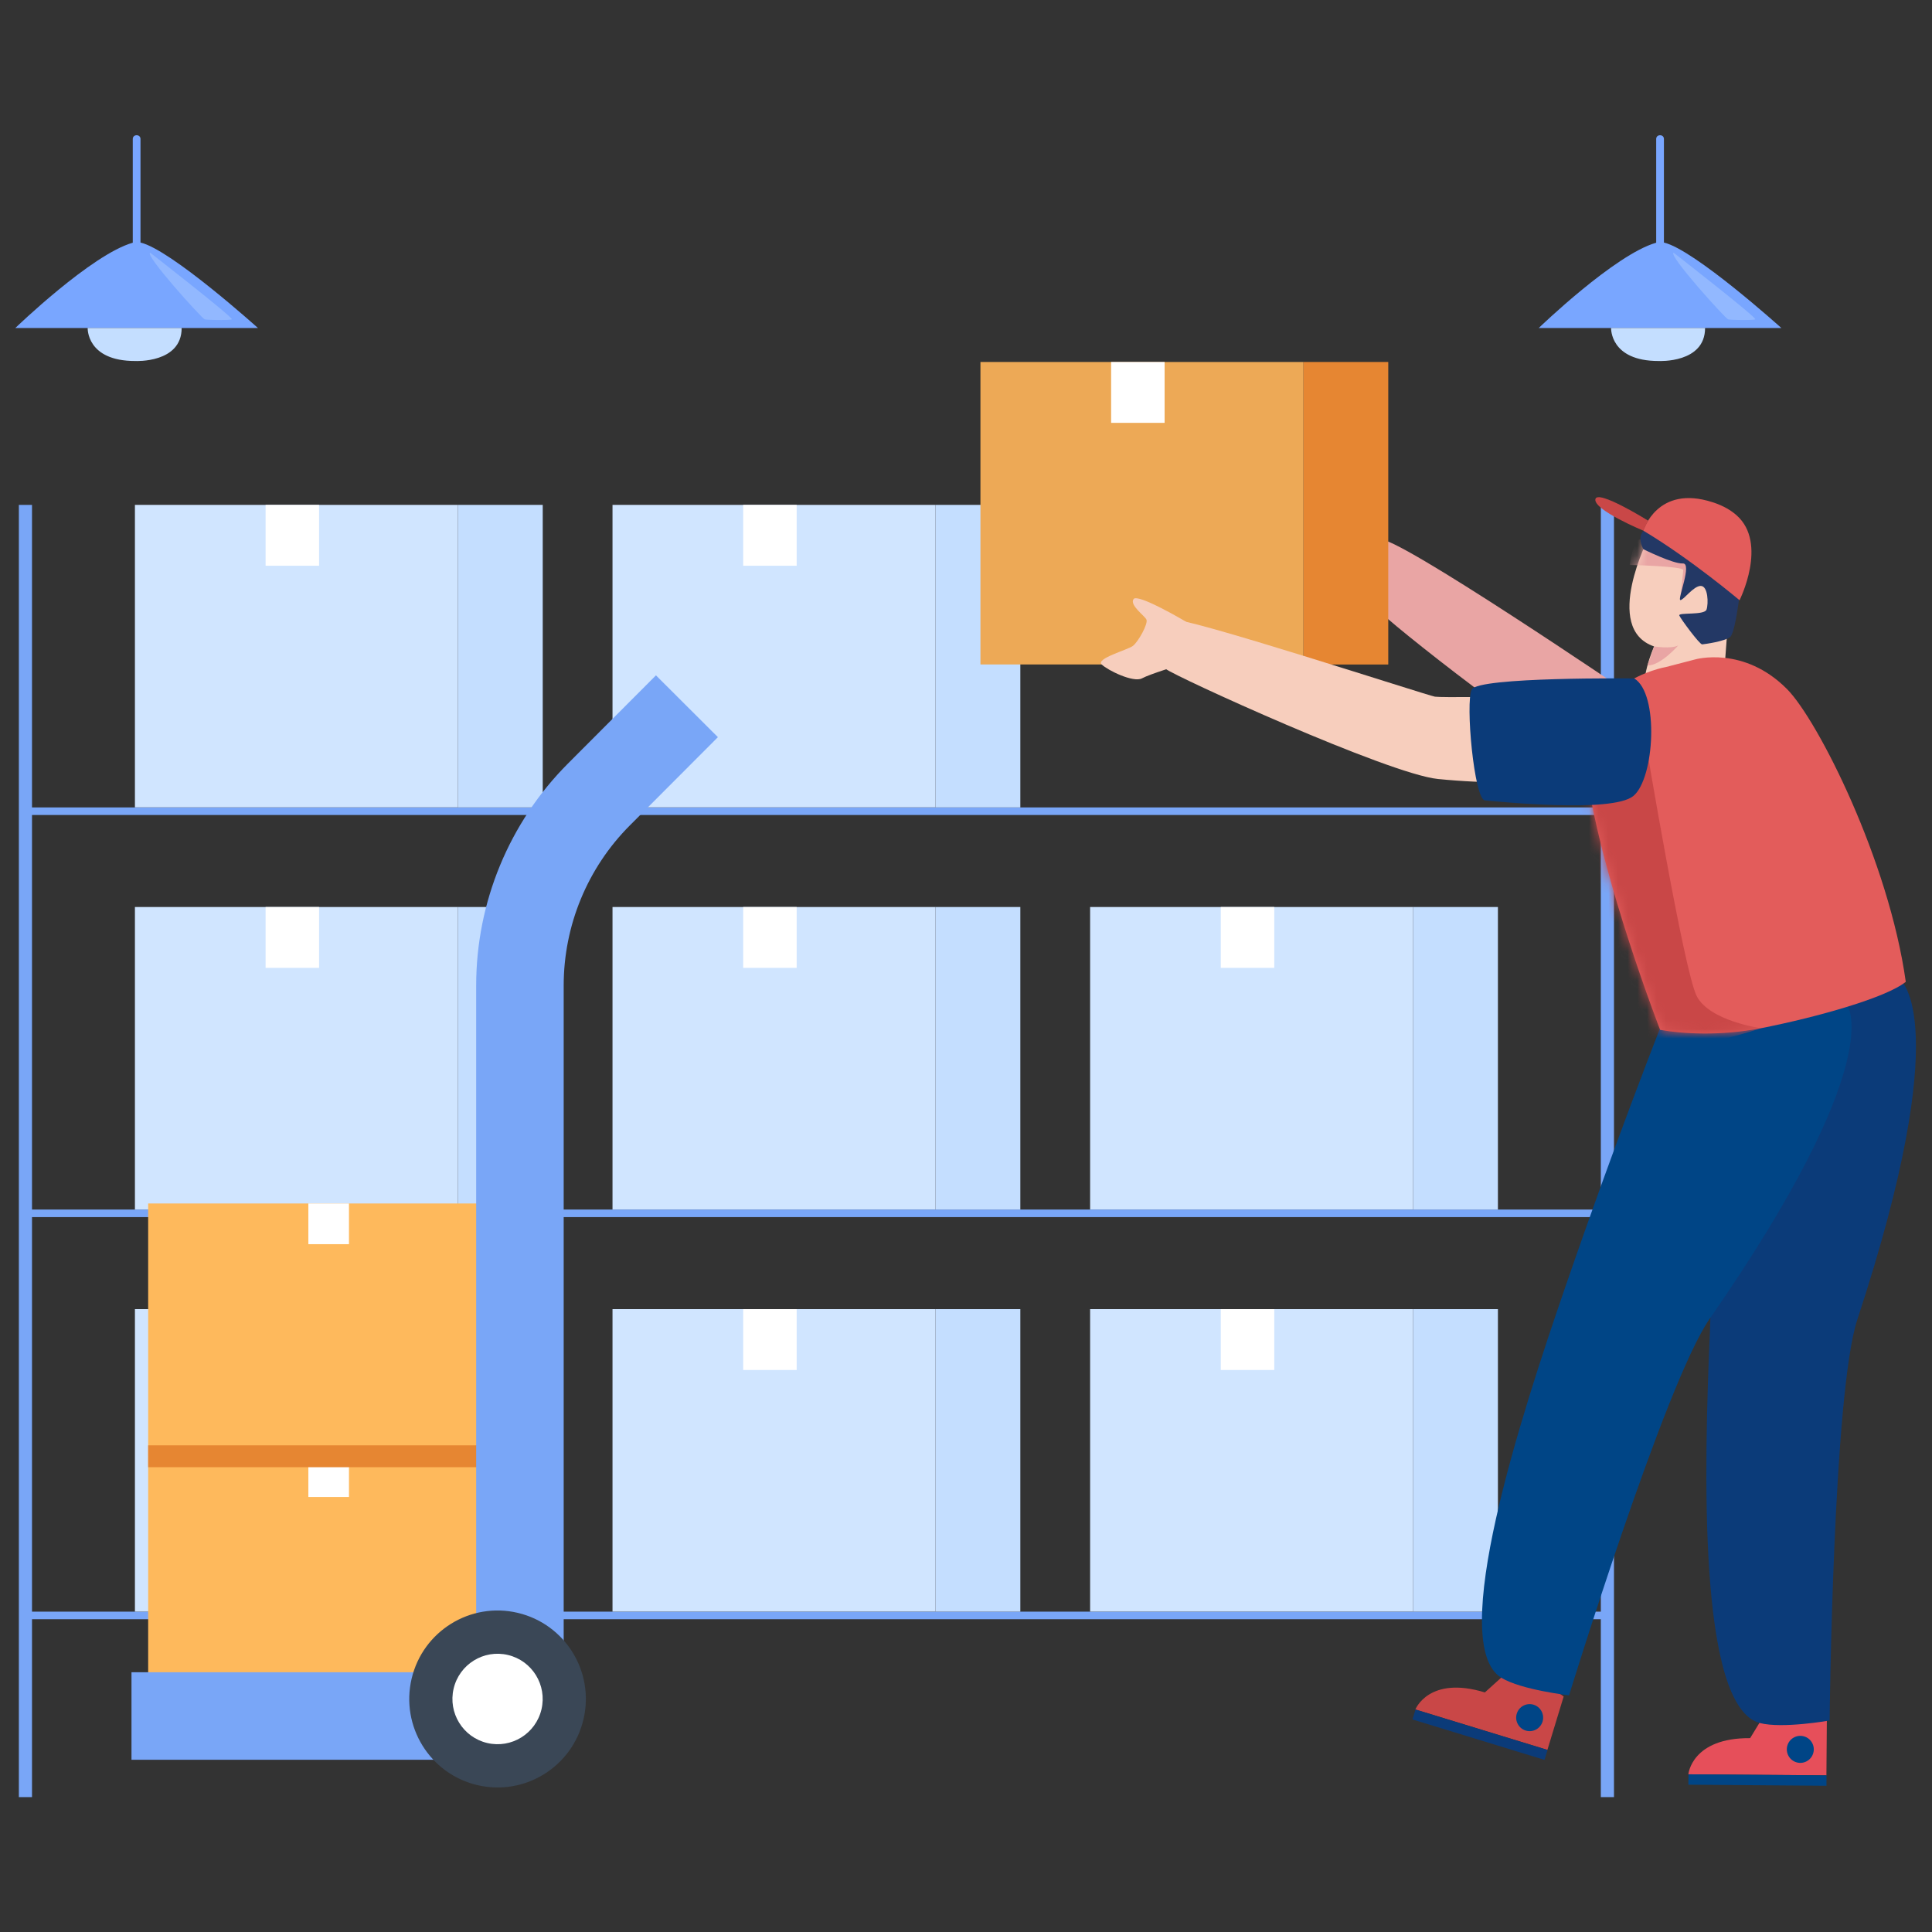
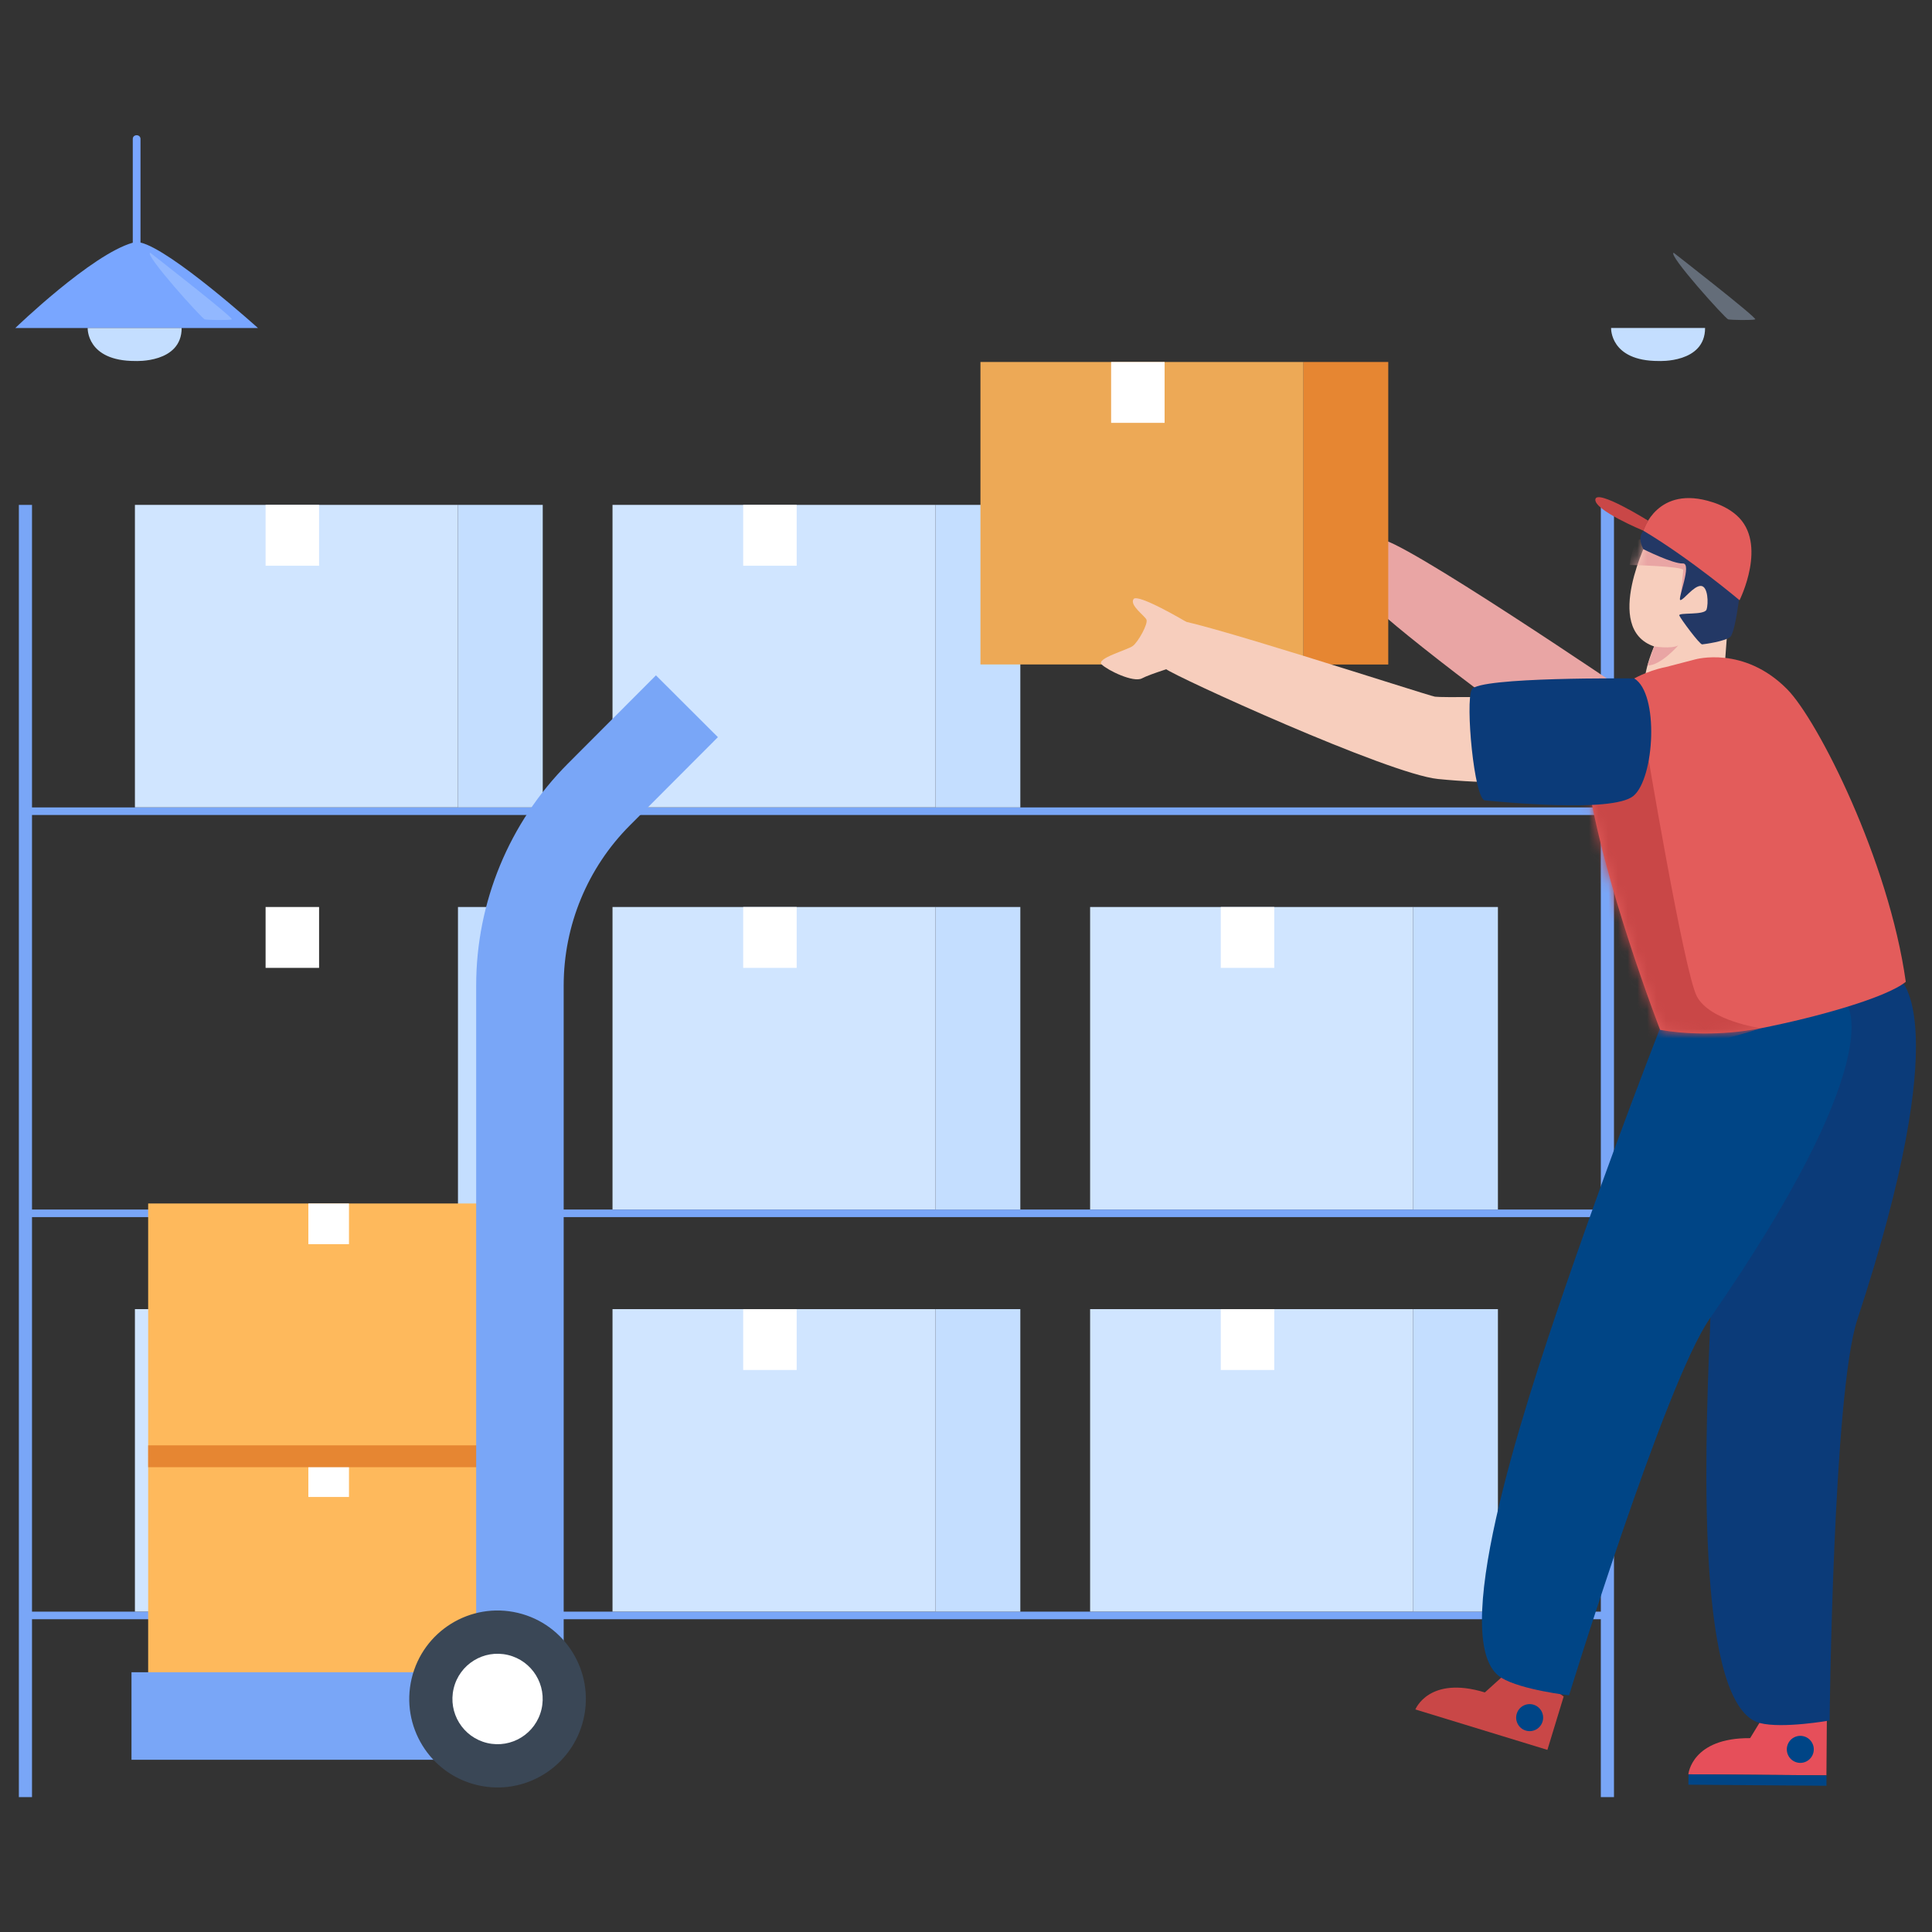
<svg xmlns="http://www.w3.org/2000/svg" width="200" height="200" viewBox="0 0 200 200" fill="none">
  <rect x="0" y="0" width="200" height="200" fill="#333333" stroke="none" />
  <path d="M165.718 52.265V83.583H3.313V52.265H1.952V186.037H3.313V167.621H165.717V186.037H167.079V52.265H165.718ZM165.718 166.839H3.313V125.994H165.717L165.718 166.839ZM165.718 125.211H3.313V84.366H165.717L165.718 125.211Z" fill="#79A6F7" />
  <path d="M47.409 52.265H13.967V83.577H47.409V52.265Z" fill="#D0E5FF" />
  <path d="M33.031 52.265H27.494V58.566H33.031V52.265Z" fill="white" />
  <path d="M56.184 52.265H47.409V83.583H56.184V52.265Z" fill="#C4DEFF" />
  <path d="M96.849 52.265H63.407V83.577H96.849V52.265Z" fill="#D0E5FF" />
  <path d="M82.471 52.265H76.934V58.566H82.471V52.265Z" fill="white" />
  <path d="M105.624 52.265H96.849V83.583H105.624V52.265Z" fill="#C4DEFF" />
-   <path d="M47.409 93.893H13.967V125.205H47.409V93.893Z" fill="#D0E5FF" />
  <path d="M33.031 93.893H27.494V100.194H33.031V93.893Z" fill="white" />
  <path d="M56.184 93.893H47.409V125.211H56.184V93.893Z" fill="#C4DEFF" />
  <path d="M96.849 93.893H63.407V125.205H96.849V93.893Z" fill="#D0E5FF" />
  <path d="M82.471 93.893H76.934V100.194H82.471V93.893Z" fill="white" />
  <path d="M105.624 93.893H96.849V125.211H105.624V93.893Z" fill="#C4DEFF" />
  <path d="M146.289 93.893H112.848V125.205H146.289V93.893Z" fill="#D0E5FF" />
  <path d="M131.911 93.893H126.374V100.194H131.911V93.893Z" fill="white" />
  <path d="M155.064 93.893H146.289V125.211H155.064V93.893Z" fill="#C4DEFF" />
  <path d="M47.409 135.52H13.967V166.832H47.409V135.52Z" fill="#D0E5FF" />
  <path d="M33.031 135.52H27.494V141.821H33.031V135.52Z" fill="white" />
  <path d="M56.184 135.52H47.409V166.838H56.184V135.52Z" fill="#C4DEFF" />
  <path d="M96.849 135.52H63.407V166.832H96.849V135.52Z" fill="#D0E5FF" />
  <path d="M82.471 135.52H76.934V141.821H82.471V135.52Z" fill="white" />
  <path d="M105.624 135.52H96.849V166.838H105.624V135.52Z" fill="#C4DEFF" />
  <path d="M146.289 135.52H112.848V166.832H146.289V135.52Z" fill="#D0E5FF" />
  <path d="M131.911 135.52H126.374V141.821H131.911V135.52Z" fill="white" />
  <path d="M155.064 135.52H146.289V166.838H155.064V135.52Z" fill="#C4DEFF" />
  <path d="M182.379 177.956C183.137 177.667 184.434 177.285 186.069 177.354C187.379 177.409 188.428 177.733 189.115 178.008C189.1 179.933 189.085 181.859 189.07 183.784L174.779 183.674C174.779 183.674 175.109 179.885 181.173 179.932L182.379 177.956Z" fill="#E64F5A" />
  <path d="M187.707 181.485C187.923 180.744 187.498 179.967 186.758 179.751C186.017 179.535 185.242 179.961 185.027 180.703C184.811 181.444 185.236 182.221 185.976 182.437C186.717 182.653 187.492 182.227 187.707 181.485Z" fill="#004586" />
  <path d="M189.082 183.788L174.791 183.677L174.782 184.751L189.074 184.862L189.082 183.788Z" fill="#004586" />
  <path d="M177.53 101.195C176.875 117.047 177.39 129.005 177.014 137.695C176.401 151.826 175.732 176.695 182.186 178.369C184.516 178.973 189.401 178.106 189.401 178.106C189.401 178.106 189.745 144.282 192.267 136.617C202.492 105.543 196.711 101.437 196.711 101.437L177.53 101.195Z" fill="#0B3B79" />
  <path d="M155.429 173.65C156.238 173.589 157.59 173.594 159.137 174.126C160.378 174.553 161.291 175.163 161.871 175.622C161.31 177.464 160.748 179.305 160.187 181.147L146.519 176.962C146.519 176.962 147.912 173.424 153.712 175.2L155.429 173.65Z" fill="#C94747" />
  <path d="M159.684 178.218C159.459 178.957 158.678 179.373 157.941 179.147C157.204 178.921 156.788 178.139 157.014 177.4C157.239 176.661 158.02 176.245 158.757 176.471C159.494 176.697 159.909 177.479 159.684 178.218Z" fill="#004586" />
-   <path d="M160.2 181.155L146.532 176.97L146.219 177.997L159.887 182.182L160.2 181.155Z" fill="#0B3B79" />
  <path d="M174.472 99.763C168.995 113.498 164.87 125.006 162.039 133.229C157.436 146.6 149.726 170.248 155.437 173.694C157.499 174.938 162.428 175.502 162.428 175.502C162.428 175.502 172.371 143.177 176.967 136.549C195.601 109.68 191.226 104.095 191.226 104.095L174.472 99.763Z" fill="#004586" />
  <path d="M169.009 72.037C169.009 72.037 144.257 55.198 142.829 55.853C141.402 56.507 142.829 62.801 142.829 63.253C142.829 63.705 161.714 78.677 164.143 78.527C166.573 78.376 169.009 72.037 169.009 72.037Z" fill="#E9A5A4" />
  <path d="M134.937 37.472H101.496V68.784H134.937V37.472Z" fill="#EDA956" />
  <path d="M120.559 37.472H115.023V43.773H120.559V37.472Z" fill="white" />
  <path d="M143.712 37.472H134.937V68.79H143.712V37.472Z" fill="#E68632" />
  <path d="M178.887 64.279L178.498 69.508C178.462 70.031 178.436 69.945 178.241 70.432C176.828 73.951 172.014 74.374 170.553 72.263C169.522 70.773 171.231 66.918 171.231 66.918C165.821 65.074 170.692 55.598 170.692 55.598L179.361 56.884L179.44 61.214L178.887 64.279Z" fill="#F7CEBD" />
  <mask id="mask0_80_9165" style="mask-type:luminance" maskUnits="userSpaceOnUse" x="168" y="55" width="12" height="19">
    <path d="M178.887 64.279L178.498 69.508C178.462 70.031 178.436 69.945 178.241 70.432C176.828 73.951 172.014 74.374 170.553 72.263C169.522 70.773 171.231 66.918 171.231 66.918C165.821 65.074 170.692 55.598 170.692 55.598L179.361 56.884L179.44 61.214L178.887 64.279Z" fill="white" />
  </mask>
  <g mask="url(#mask0_80_9165)">
    <path d="M168.699 58.484C168.699 58.484 174.3 58.614 174.25 59.02C174.199 59.427 173.949 62.118 173.949 62.118L175.126 57.767C175.126 57.767 170.179 55.304 169.565 55.919C168.952 56.533 168.699 58.484 168.699 58.484Z" fill="#E9A5A4" />
  </g>
  <path d="M170.121 56.853C170.121 56.853 173.189 58.384 174.202 58.329C175.214 58.275 173.619 62.096 173.949 62.118C174.279 62.14 175.306 60.646 176.064 60.654C176.823 60.663 176.87 62.483 176.66 63.102C176.45 63.722 173.702 63.369 173.842 63.716C173.982 64.064 175.954 66.731 176.208 66.706C176.463 66.68 178.562 66.402 179.126 65.922C179.69 65.443 180.435 59.7 180.199 58.598C179.963 57.495 176.38 54.721 172.475 54.459C168.569 54.197 170.121 56.853 170.121 56.853Z" fill="#233865" />
  <path d="M179.783 53.353C179.204 52.835 178.448 52.389 177.473 52.051C177.408 52.029 177.347 52.007 177.284 51.991C171.549 50.123 170.114 54.933 170.114 54.933C175.018 57.858 180.077 62.136 180.077 62.136C180.077 62.136 183.036 56.255 179.783 53.353Z" fill="#E35C5B" />
  <path d="M170.114 54.933C170.114 54.933 165.015 52.82 165.15 51.699C165.286 50.578 170.609 53.896 170.609 53.896L170.114 54.933Z" fill="#C94747" />
  <path d="M171.231 66.919C171.231 66.919 173.018 67.201 173.729 66.814C173.729 66.814 171.912 68.919 170.544 68.889C170.544 68.889 170.935 67.852 171.231 66.919Z" fill="#E9A5A4" />
  <path d="M175.474 68.265L172.459 69.05C172.459 69.05 162.886 70.647 164.283 80.284C165.859 91.16 171.855 106.611 171.855 106.611C174.126 107.019 178.122 107.263 182.301 106.44C188.181 105.282 195.296 103.262 197.286 101.637C195.533 89.082 188.183 74.572 185.02 71.362C180.528 66.801 175.474 68.265 175.474 68.265Z" fill="#E35C5B" />
  <mask id="mask1_80_9165" style="mask-type:luminance" maskUnits="userSpaceOnUse" x="164" y="68" width="34" height="39">
    <path d="M175.474 68.265L172.459 69.05C172.459 69.05 162.886 70.647 164.283 80.284C165.859 91.16 171.855 106.611 171.855 106.611C174.126 107.019 178.122 107.263 182.301 106.44C188.181 105.282 195.296 103.262 197.286 101.637C195.533 89.082 188.183 74.572 185.02 71.362C180.528 66.801 175.474 68.265 175.474 68.265Z" fill="white" />
  </mask>
  <g mask="url(#mask1_80_9165)">
    <path d="M170.353 76.797C170.353 76.797 174.313 100.529 175.647 103.121C176.98 105.712 182.301 106.44 182.301 106.44C182.301 106.44 174.597 109.028 171.18 108.448C167.763 107.869 160.501 85.685 163.302 79.996C166.104 74.307 169.06 76.796 169.06 76.796" fill="#C94747" />
  </g>
  <path d="M155.924 72.121C155.924 72.121 149.266 72.224 148.549 72.121C147.832 72.019 122.018 63.59 121.301 64.16C120.584 64.731 119.867 68.535 120.687 69.25C121.506 69.966 143.735 80.128 148.856 80.641C153.978 81.155 158.998 81.052 159.202 80.641C159.407 80.231 155.924 72.121 155.924 72.121Z" fill="#F7CEBD" />
  <path d="M169.176 70.231C169.176 70.231 153.038 70.052 152.356 71.373C151.674 72.695 152.607 82.772 153.723 82.86C154.84 82.948 166.907 84.217 169.094 82.392C171.28 80.566 171.772 71.801 169.176 70.231Z" fill="#0B3B79" />
  <path d="M122.788 64.367C122.788 64.367 117.763 61.386 117.343 62.018C116.922 62.651 118.465 63.716 118.675 64.132C118.886 64.549 117.829 66.447 117.27 66.869C116.711 67.29 113.414 68.168 114.045 68.784C114.677 69.399 117.337 70.695 118.217 70.223C119.096 69.751 122.042 68.884 122.183 68.79C122.323 68.696 122.788 64.367 122.788 64.367Z" fill="#F7CEBD" />
  <path d="M26.702 33.955C26.702 33.955 17.695 25.839 14.544 25.108C14.544 22.38 14.544 19.652 14.544 16.924C14.544 16.078 14.544 15.233 14.544 14.387C14.544 13.871 13.744 13.87 13.744 14.387C13.744 17.346 13.744 20.305 13.744 23.263C13.744 23.884 13.744 24.505 13.744 25.125C9.472 26.335 1.586 33.955 1.586 33.955L26.702 33.955Z" fill="#79A6FF" />
  <path d="M9.076 33.954C9.076 33.954 8.936 37.381 14.009 37.371C14.009 37.371 18.805 37.62 18.805 33.954H9.076Z" fill="#C4DEFF" />
  <path opacity="0.34" d="M15.558 26.168C15.558 26.168 24.281 32.955 23.997 33.061C23.713 33.168 21.48 33.132 21.196 33.061C20.912 32.99 14.884 26.31 15.558 26.168Z" fill="#C4DEFF" />
-   <path d="M184.406 33.955C184.406 33.955 175.4 25.839 172.248 25.108C172.248 22.38 172.248 19.652 172.248 16.924C172.248 16.078 172.248 15.233 172.248 14.387C172.248 13.871 171.448 13.87 171.448 14.387C171.448 17.346 171.448 20.305 171.448 23.263C171.448 23.884 171.448 24.505 171.448 25.125C167.176 26.335 159.29 33.955 159.29 33.955L184.406 33.955Z" fill="#79A6FF" />
  <path d="M166.78 33.954C166.78 33.954 166.64 37.381 171.713 37.371C171.713 37.371 176.509 37.62 176.509 33.954H166.78Z" fill="#C4DEFF" />
  <path opacity="0.34" d="M173.262 26.168C173.262 26.168 181.985 32.955 181.701 33.061C181.417 33.168 179.184 33.132 178.9 33.061C178.616 32.99 172.588 26.31 173.262 26.168Z" fill="#C4DEFF" />
  <path d="M53.067 150.753H15.338V176.923H53.067V150.753Z" fill="#FEB95C" />
  <path d="M36.126 150.753H31.922V154.966H36.126V150.753Z" fill="white" />
  <path d="M53.067 124.584H15.338V150.754H53.067V124.584Z" fill="#FEB95C" />
  <path d="M36.126 124.584H31.922V128.797H36.126V124.584Z" fill="white" />
  <path d="M53.067 150.753H15.338" stroke="#E68632" stroke-width="2.265" stroke-miterlimit="10" />
  <path d="M71.111 73.112L61.997 82.245C56.763 87.49 53.823 94.604 53.823 102.021V172.716C53.823 175.436 51.623 177.64 48.909 177.64H13.612" stroke="#79A6F7" stroke-width="9.059" stroke-miterlimit="10" />
  <path d="M60.402 177.983C61.562 173.06 58.52 168.127 53.607 166.964C48.694 165.802 43.771 168.851 42.611 173.774C41.451 178.697 44.493 183.63 49.406 184.792C54.319 185.955 59.242 182.906 60.402 177.983Z" fill="#3A4756" />
  <path d="M56.053 176.954C56.646 174.437 55.091 171.916 52.58 171.322C50.069 170.728 47.553 172.286 46.96 174.802C46.367 177.318 47.922 179.84 50.433 180.434C52.944 181.028 55.46 179.47 56.053 176.954Z" fill="white" />
</svg>